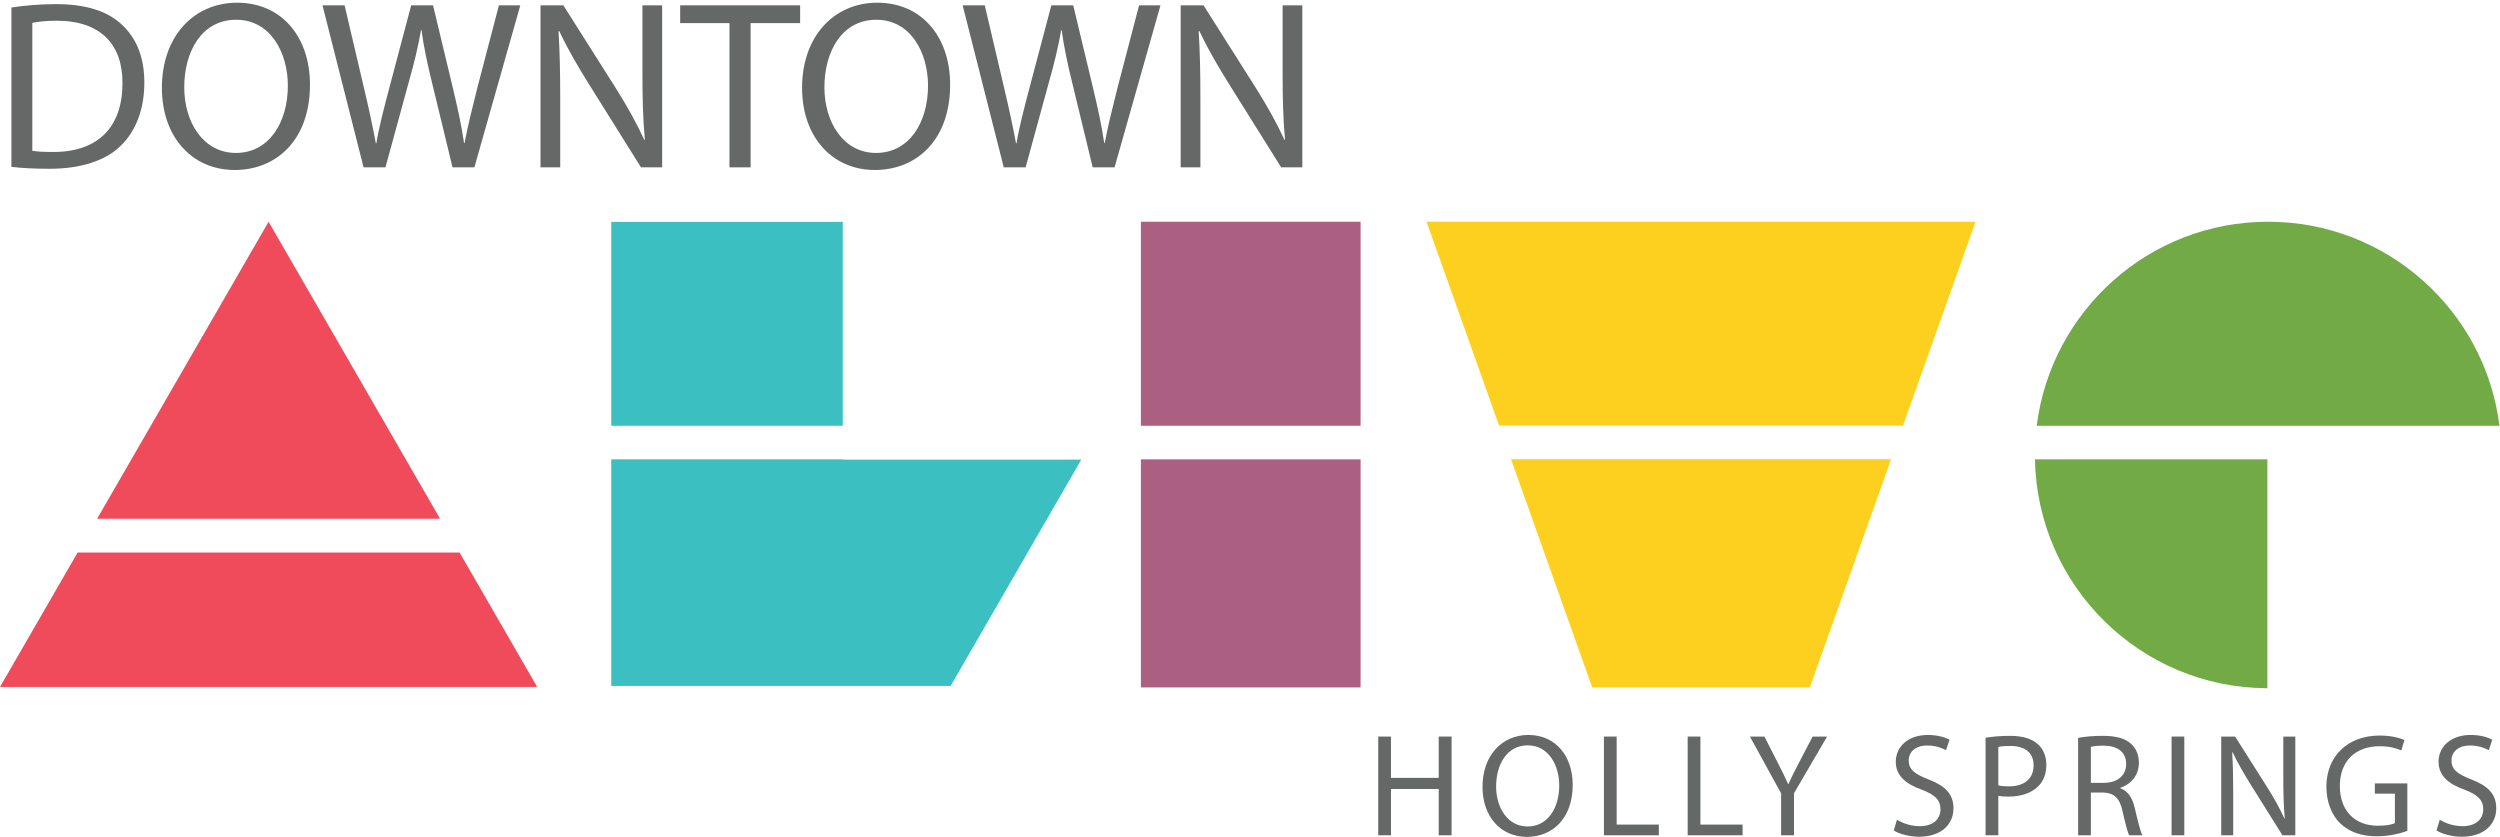
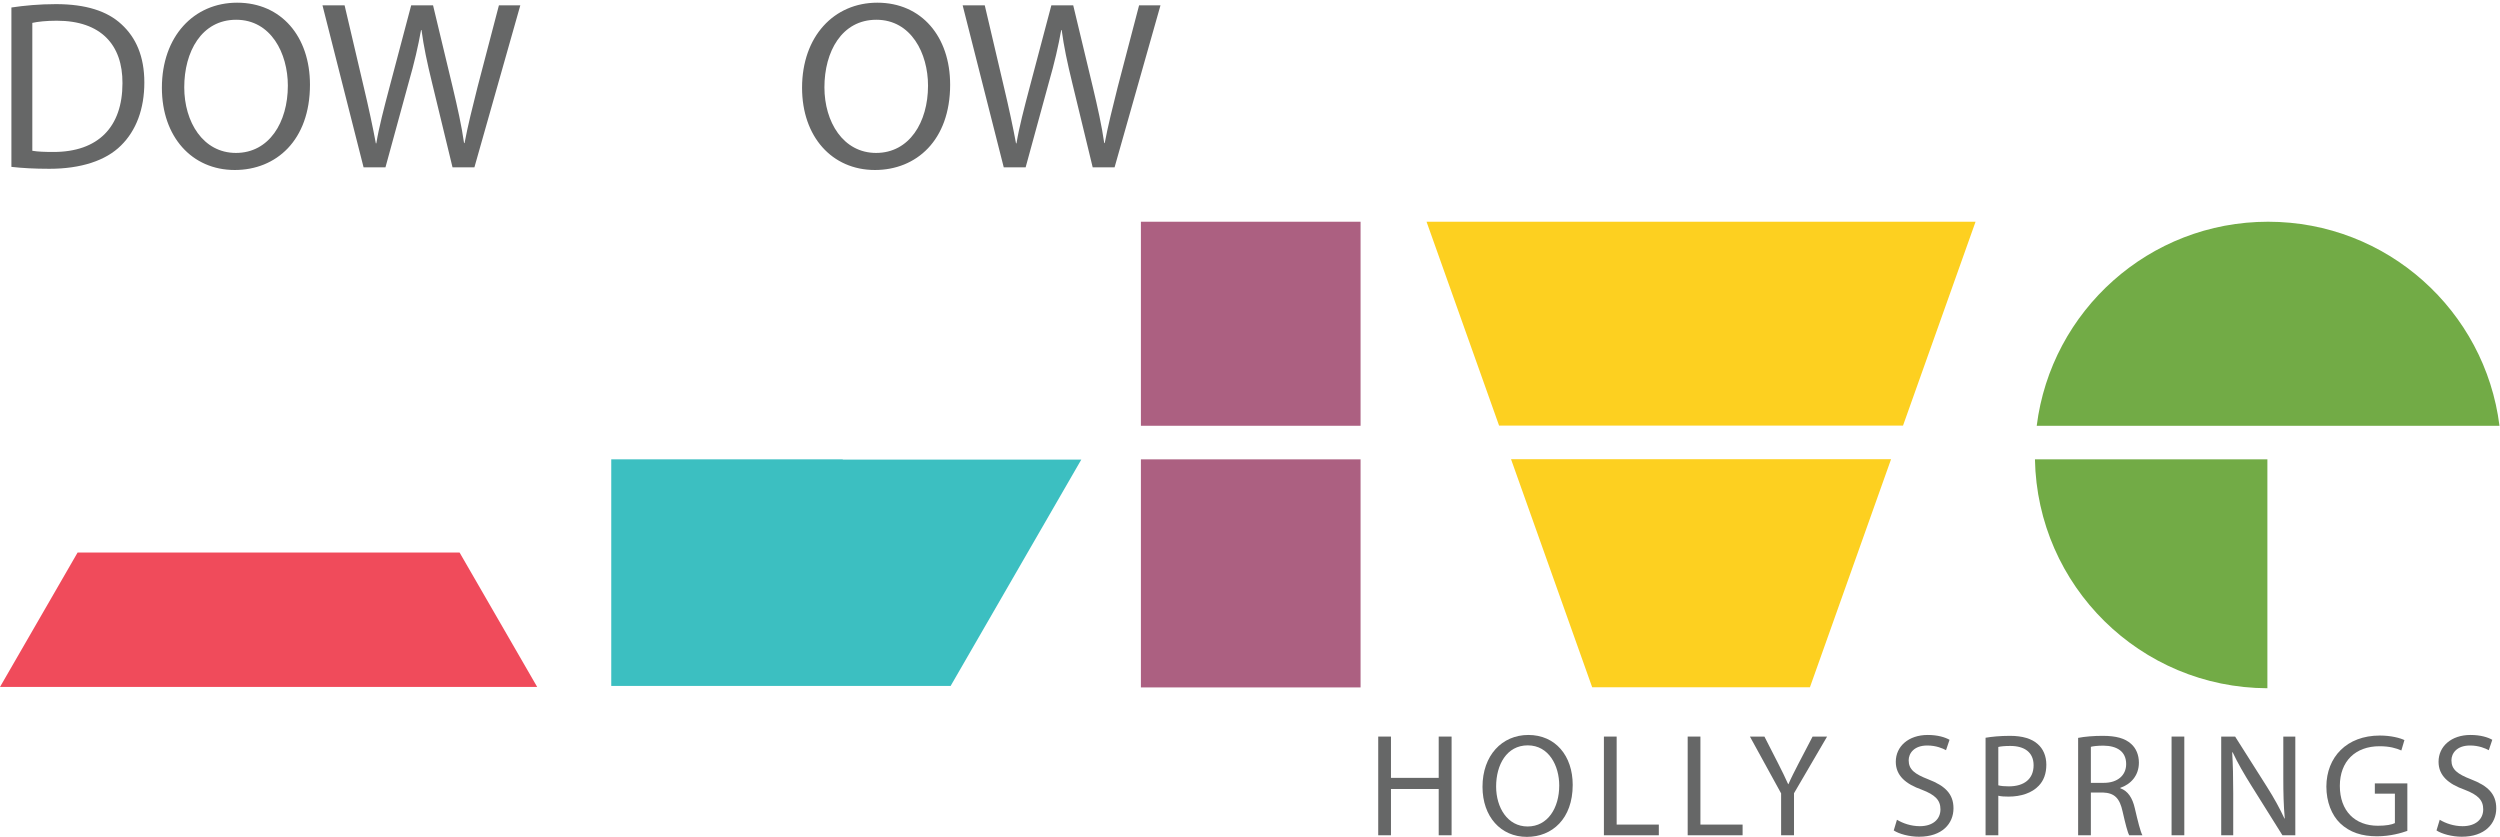
<svg xmlns="http://www.w3.org/2000/svg" width="100%" height="100%" viewBox="0 0 3834 1284" version="1.1" xml:space="preserve" style="fill-rule:evenodd;clip-rule:evenodd;stroke-linejoin:round;stroke-miterlimit:2;">
  <g transform="matrix(4.167,0,0,4.167,0,0)">
    <rect x="419.891" y="81.605" width="80.846" height="75.094" style="fill:rgb(172,96,129);fill-rule:nonzero;" />
    <rect x="419.891" y="169.058" width="80.846" height="83.936" style="fill:rgb(172,96,129);fill-rule:nonzero;" />
    <path d="M224.962,169.058L224.962,252.457L349.92,252.457L349.92,252.35L397.961,169.141L310.164,169.141L310.164,169.058L224.962,169.058Z" style="fill:rgb(60,191,193);fill-rule:nonzero;" />
-     <rect x="224.962" y="81.655" width="85.202" height="75.044" style="fill:rgb(60,191,193);fill-rule:nonzero;" />
    <path d="M700.373,156.648L727.062,81.635L727.062,81.605L525.018,81.605L551.718,156.648L700.373,156.648Z" style="fill:rgb(253,208,32);fill-rule:nonzero;" />
    <path d="M556.115,169.007L585.979,252.944L666.112,252.944L695.976,169.007L556.115,169.007Z" style="fill:rgb(253,208,32);fill-rule:nonzero;" />
    <path d="M834.74,81.605C790.972,81.605 754.881,114.366 749.585,156.699L919.895,156.699C914.6,114.366 878.508,81.605 834.74,81.605Z" style="fill:rgb(114,171,70);fill-rule:nonzero;" />
    <path d="M748.931,169.058C749.788,215.64 787.722,253.155 834.476,253.297L834.476,169.058L748.931,169.058Z" style="fill:rgb(114,171,70);fill-rule:nonzero;" />
-     <path d="M98.851,81.605L35.745,190.908L161.958,190.908L98.851,81.605Z" style="fill:rgb(240,75,91);fill-rule:nonzero;" />
    <path d="M197.703,252.82L169.138,203.344L28.565,203.344L0,252.82L197.703,252.82Z" style="fill:rgb(240,75,91);fill-rule:nonzero;" />
    <path d="M511.924,271.083L511.924,286.281L529.493,286.281L529.493,271.083L534.235,271.083L534.235,307.407L529.493,307.407L529.493,290.377L511.924,290.377L511.924,307.407L507.234,307.407L507.234,271.083L511.924,271.083Z" style="fill:rgb(102,103,103);fill-rule:nonzero;" />
    <path d="M550.624,289.461C550.624,297.222 554.828,304.174 562.212,304.174C569.648,304.174 573.852,297.329 573.852,289.083C573.852,281.862 570.08,274.317 562.265,274.317C554.505,274.317 550.624,281.485 550.624,289.461ZM578.81,288.868C578.81,301.371 571.212,308 561.942,308C552.348,308 545.612,300.563 545.612,289.569C545.612,278.035 552.78,270.49 562.48,270.49C572.397,270.49 578.81,278.089 578.81,288.868Z" style="fill:rgb(102,103,103);fill-rule:nonzero;" />
    <path d="M590.295,271.083L594.984,271.083L594.984,303.473L610.506,303.473L610.506,307.407L590.295,307.407L590.295,271.083Z" style="fill:rgb(102,103,103);fill-rule:nonzero;" />
    <path d="M621.125,271.083L625.814,271.083L625.814,303.473L641.336,303.473L641.336,307.407L621.125,307.407L621.125,271.083Z" style="fill:rgb(102,103,103);fill-rule:nonzero;" />
    <path d="M655.511,307.407L655.511,291.993L644.032,271.083L649.368,271.083L654.488,281.107C655.889,283.856 656.967,286.066 658.098,288.599L658.207,288.599C659.23,286.227 660.47,283.856 661.872,281.107L667.099,271.083L672.434,271.083L660.255,291.94L660.255,307.407L655.511,307.407Z" style="fill:rgb(102,103,103);fill-rule:nonzero;" />
    <path d="M698.147,301.695C700.249,302.989 703.321,304.066 706.554,304.066C711.351,304.066 714.154,301.533 714.154,297.868C714.154,294.473 712.214,292.532 707.309,290.647C701.381,288.544 697.716,285.473 697.716,280.353C697.716,274.694 702.405,270.49 709.465,270.49C713.183,270.49 715.879,271.353 717.495,272.269L716.202,276.095C715.016,275.448 712.591,274.37 709.303,274.37C704.345,274.37 702.459,277.334 702.459,279.814C702.459,283.209 704.669,284.88 709.68,286.82C715.825,289.192 718.95,292.156 718.95,297.491C718.95,303.096 714.801,307.947 706.231,307.947C702.728,307.947 698.902,306.922 696.962,305.629L698.147,301.695Z" style="fill:rgb(102,103,103);fill-rule:nonzero;" />
    <path d="M735.446,289.03C736.469,289.299 737.763,289.406 739.326,289.406C744.985,289.406 748.434,286.658 748.434,281.646C748.434,276.85 745.039,274.532 739.865,274.532C737.817,274.532 736.254,274.694 735.446,274.909L735.446,289.03ZM730.757,271.514C733.02,271.137 735.984,270.814 739.758,270.814C744.392,270.814 747.788,271.891 749.943,273.831C751.937,275.556 753.123,278.197 753.123,281.431C753.123,284.718 752.153,287.305 750.32,289.192C747.842,291.832 743.8,293.179 739.219,293.179C737.817,293.179 736.523,293.125 735.446,292.856L735.446,307.407L730.757,307.407L730.757,271.514Z" style="fill:rgb(102,103,103);fill-rule:nonzero;" />
    <path d="M769.511,288.114L774.307,288.114C779.32,288.114 782.5,285.364 782.5,281.215C782.5,276.527 779.104,274.478 774.146,274.424C771.883,274.424 770.265,274.64 769.511,274.856L769.511,288.114ZM764.822,271.568C767.194,271.083 770.589,270.814 773.823,270.814C778.835,270.814 782.068,271.73 784.332,273.778C786.165,275.395 787.188,277.873 787.188,280.676C787.188,285.473 784.171,288.653 780.344,289.946L780.344,290.108C783.146,291.077 784.817,293.664 785.679,297.437C786.865,302.503 787.727,306.006 788.482,307.407L783.632,307.407C783.039,306.383 782.23,303.258 781.206,298.731C780.128,293.718 778.188,291.832 773.93,291.67L769.511,291.67L769.511,307.407L764.822,307.407L764.822,271.568Z" style="fill:rgb(102,103,103);fill-rule:nonzero;" />
    <rect x="799.211" y="271.083" width="4.689" height="36.324" style="fill:rgb(102,103,103);fill-rule:nonzero;" />
    <path d="M817.483,307.407L817.483,271.083L822.603,271.083L834.245,289.461C836.939,293.718 839.041,297.545 840.765,301.264L840.874,301.209C840.442,296.36 840.335,291.94 840.335,286.281L840.335,271.083L844.754,271.083L844.754,307.407L840.011,307.407L828.477,288.976C825.945,284.934 823.519,280.783 821.687,276.85L821.525,276.904C821.795,281.485 821.903,285.85 821.903,291.886L821.903,307.407L817.483,307.407Z" style="fill:rgb(102,103,103);fill-rule:nonzero;" />
    <path d="M885.987,305.79C883.885,306.545 879.736,307.784 874.832,307.784C869.335,307.784 864.807,306.383 861.25,302.989C858.124,299.97 856.184,295.119 856.184,289.461C856.238,278.628 863.676,270.705 875.855,270.705C880.059,270.705 883.346,271.622 884.91,272.376L883.778,276.202C881.838,275.34 879.413,274.64 875.748,274.64C866.909,274.64 861.142,280.137 861.142,289.245C861.142,298.461 866.693,303.905 875.155,303.905C878.226,303.905 880.329,303.473 881.407,302.934L881.407,292.102L874.023,292.102L874.023,288.329L885.987,288.329L885.987,305.79Z" style="fill:rgb(102,103,103);fill-rule:nonzero;" />
    <path d="M897.902,301.695C900.004,302.989 903.076,304.066 906.309,304.066C911.106,304.066 913.909,301.533 913.909,297.868C913.909,294.473 911.969,292.532 907.064,290.647C901.135,288.544 897.471,285.473 897.471,280.353C897.471,274.694 902.16,270.49 909.219,270.49C912.938,270.49 915.634,271.353 917.25,272.269L915.957,276.095C914.771,275.448 912.345,274.37 909.058,274.37C904.1,274.37 902.214,277.334 902.214,279.814C902.214,283.209 904.424,284.88 909.435,286.82C915.579,289.192 918.705,292.156 918.705,297.491C918.705,303.096 914.555,307.947 905.986,307.947C902.483,307.947 898.657,306.922 896.717,305.629L897.902,301.695Z" style="fill:rgb(102,103,103);fill-rule:nonzero;" />
    <path d="M11.895,55.487C13.841,55.841 16.672,55.929 19.68,55.929C36.136,55.929 45.071,46.728 45.071,30.627C45.159,16.56 37.197,7.625 20.919,7.625C16.937,7.625 13.929,7.978 11.895,8.421L11.895,55.487ZM4.198,2.759C8.886,2.051 14.46,1.52 20.565,1.52C31.623,1.52 39.497,4.086 44.717,8.951C50.025,13.818 53.122,20.718 53.122,30.362C53.122,40.093 50.114,48.055 44.54,53.541C38.967,59.114 29.765,62.122 18.176,62.122C12.691,62.122 8.09,61.857 4.198,61.415L4.198,2.759Z" style="fill:rgb(102,103,103);fill-rule:nonzero;" />
    <path d="M67.809,32.131C67.809,44.871 74.71,56.283 86.83,56.283C99.039,56.283 105.94,45.048 105.94,31.511C105.94,19.656 99.747,7.271 86.919,7.271C74.179,7.271 67.809,19.037 67.809,32.131ZM114.079,31.158C114.079,51.683 101.605,62.565 86.388,62.565C70.64,62.565 59.581,50.356 59.581,32.308C59.581,13.375 71.348,0.989 87.272,0.989C103.552,0.989 114.079,13.464 114.079,31.158Z" style="fill:rgb(102,103,103);fill-rule:nonzero;" />
    <path d="M133.811,61.592L118.682,1.963L126.822,1.963L133.899,32.131C135.669,39.562 137.261,46.994 138.323,52.744L138.5,52.744C139.473,46.817 141.331,39.739 143.365,32.042L151.328,1.963L159.379,1.963L166.633,32.219C168.314,39.297 169.906,46.375 170.791,52.656L170.969,52.656C172.207,46.109 173.888,39.474 175.746,32.042L183.619,1.963L191.493,1.963L174.595,61.592L166.545,61.592L159.025,30.538C157.167,22.93 155.928,17.091 155.132,11.075L154.955,11.075C153.893,17.003 152.567,22.842 150.355,30.538L141.862,61.592L133.811,61.592Z" style="fill:rgb(102,103,103);fill-rule:nonzero;" />
-     <path d="M198.927,61.592L198.927,1.963L207.332,1.963L226.442,32.131C230.865,39.12 234.316,45.402 237.147,51.506L237.324,51.417C236.616,43.455 236.439,36.2 236.439,26.911L236.439,1.963L243.694,1.963L243.694,61.592L235.908,61.592L216.975,31.335C212.818,24.699 208.836,17.887 205.828,11.429L205.563,11.517C206.005,19.037 206.182,26.203 206.182,36.112L206.182,61.592L198.927,61.592Z" style="fill:rgb(102,103,103);fill-rule:nonzero;" />
-     <path d="M268.467,8.51L250.331,8.51L250.331,1.963L294.477,1.963L294.477,8.51L276.253,8.51L276.253,61.592L268.467,61.592L268.467,8.51Z" style="fill:rgb(102,103,103);fill-rule:nonzero;" />
    <path d="M303.415,32.131C303.415,44.871 310.316,56.283 322.436,56.283C334.645,56.283 341.546,45.048 341.546,31.511C341.546,19.656 335.353,7.271 322.525,7.271C309.785,7.271 303.415,19.037 303.415,32.131ZM349.685,31.158C349.685,51.683 337.211,62.565 321.994,62.565C306.246,62.565 295.187,50.356 295.187,32.308C295.187,13.375 306.954,0.989 322.878,0.989C339.157,0.989 349.685,13.464 349.685,31.158Z" style="fill:rgb(102,103,103);fill-rule:nonzero;" />
    <path d="M369.416,61.592L354.288,1.963L362.427,1.963L369.505,32.131C371.274,39.562 372.866,46.994 373.928,52.744L374.105,52.744C375.078,46.817 376.936,39.739 378.971,32.042L386.933,1.963L394.984,1.963L402.239,32.219C403.92,39.297 405.512,46.375 406.397,52.656L406.574,52.656C407.812,46.109 409.493,39.474 411.351,32.042L419.225,1.963L427.099,1.963L410.201,61.592L402.15,61.592L394.63,30.538C392.772,22.93 391.534,17.091 390.738,11.075L390.561,11.075C389.499,17.003 388.172,22.842 385.96,30.538L377.467,61.592L369.416,61.592Z" style="fill:rgb(102,103,103);fill-rule:nonzero;" />
-     <path d="M434.533,61.592L434.533,1.963L442.938,1.963L462.048,32.131C466.47,39.12 469.922,45.402 472.753,51.506L472.929,51.417C472.221,43.455 472.045,36.2 472.045,26.911L472.045,1.963L479.3,1.963L479.3,61.592L471.513,61.592L452.581,31.335C448.423,24.699 444.442,17.887 441.433,11.429L441.169,11.517C441.611,19.037 441.788,26.203 441.788,36.112L441.788,61.592L434.533,61.592Z" style="fill:rgb(102,103,103);fill-rule:nonzero;" />
  </g>
</svg>